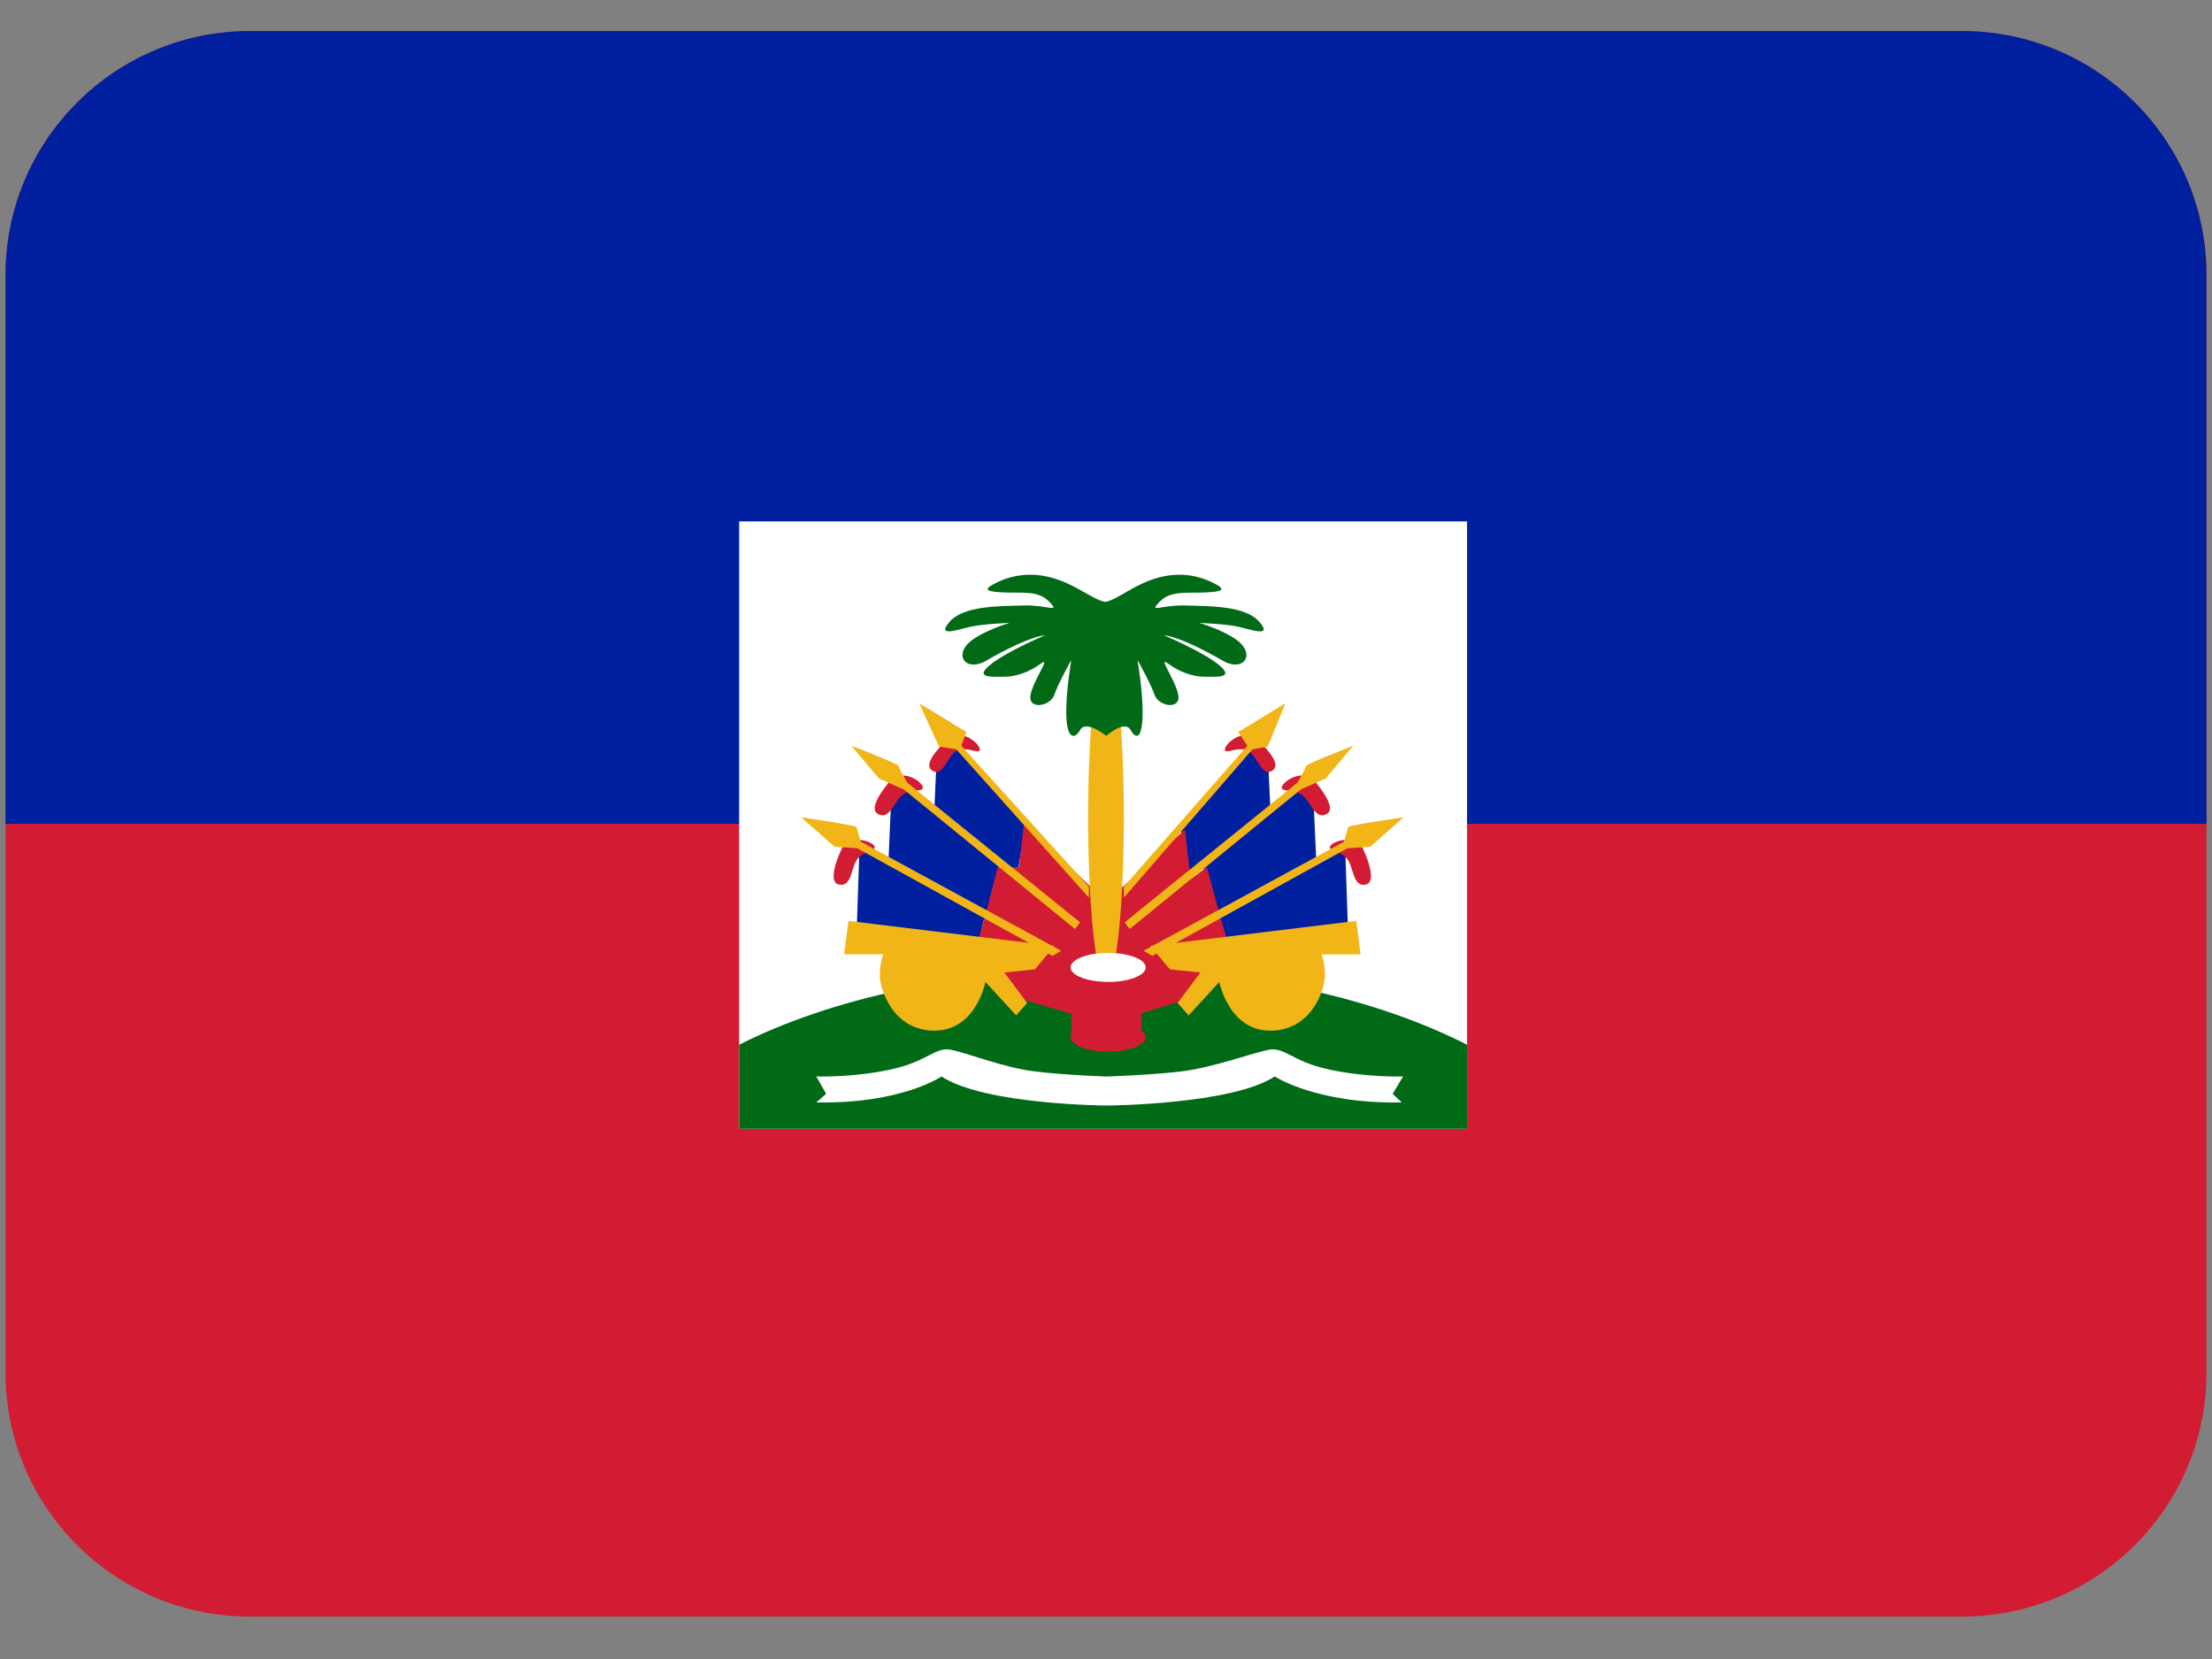
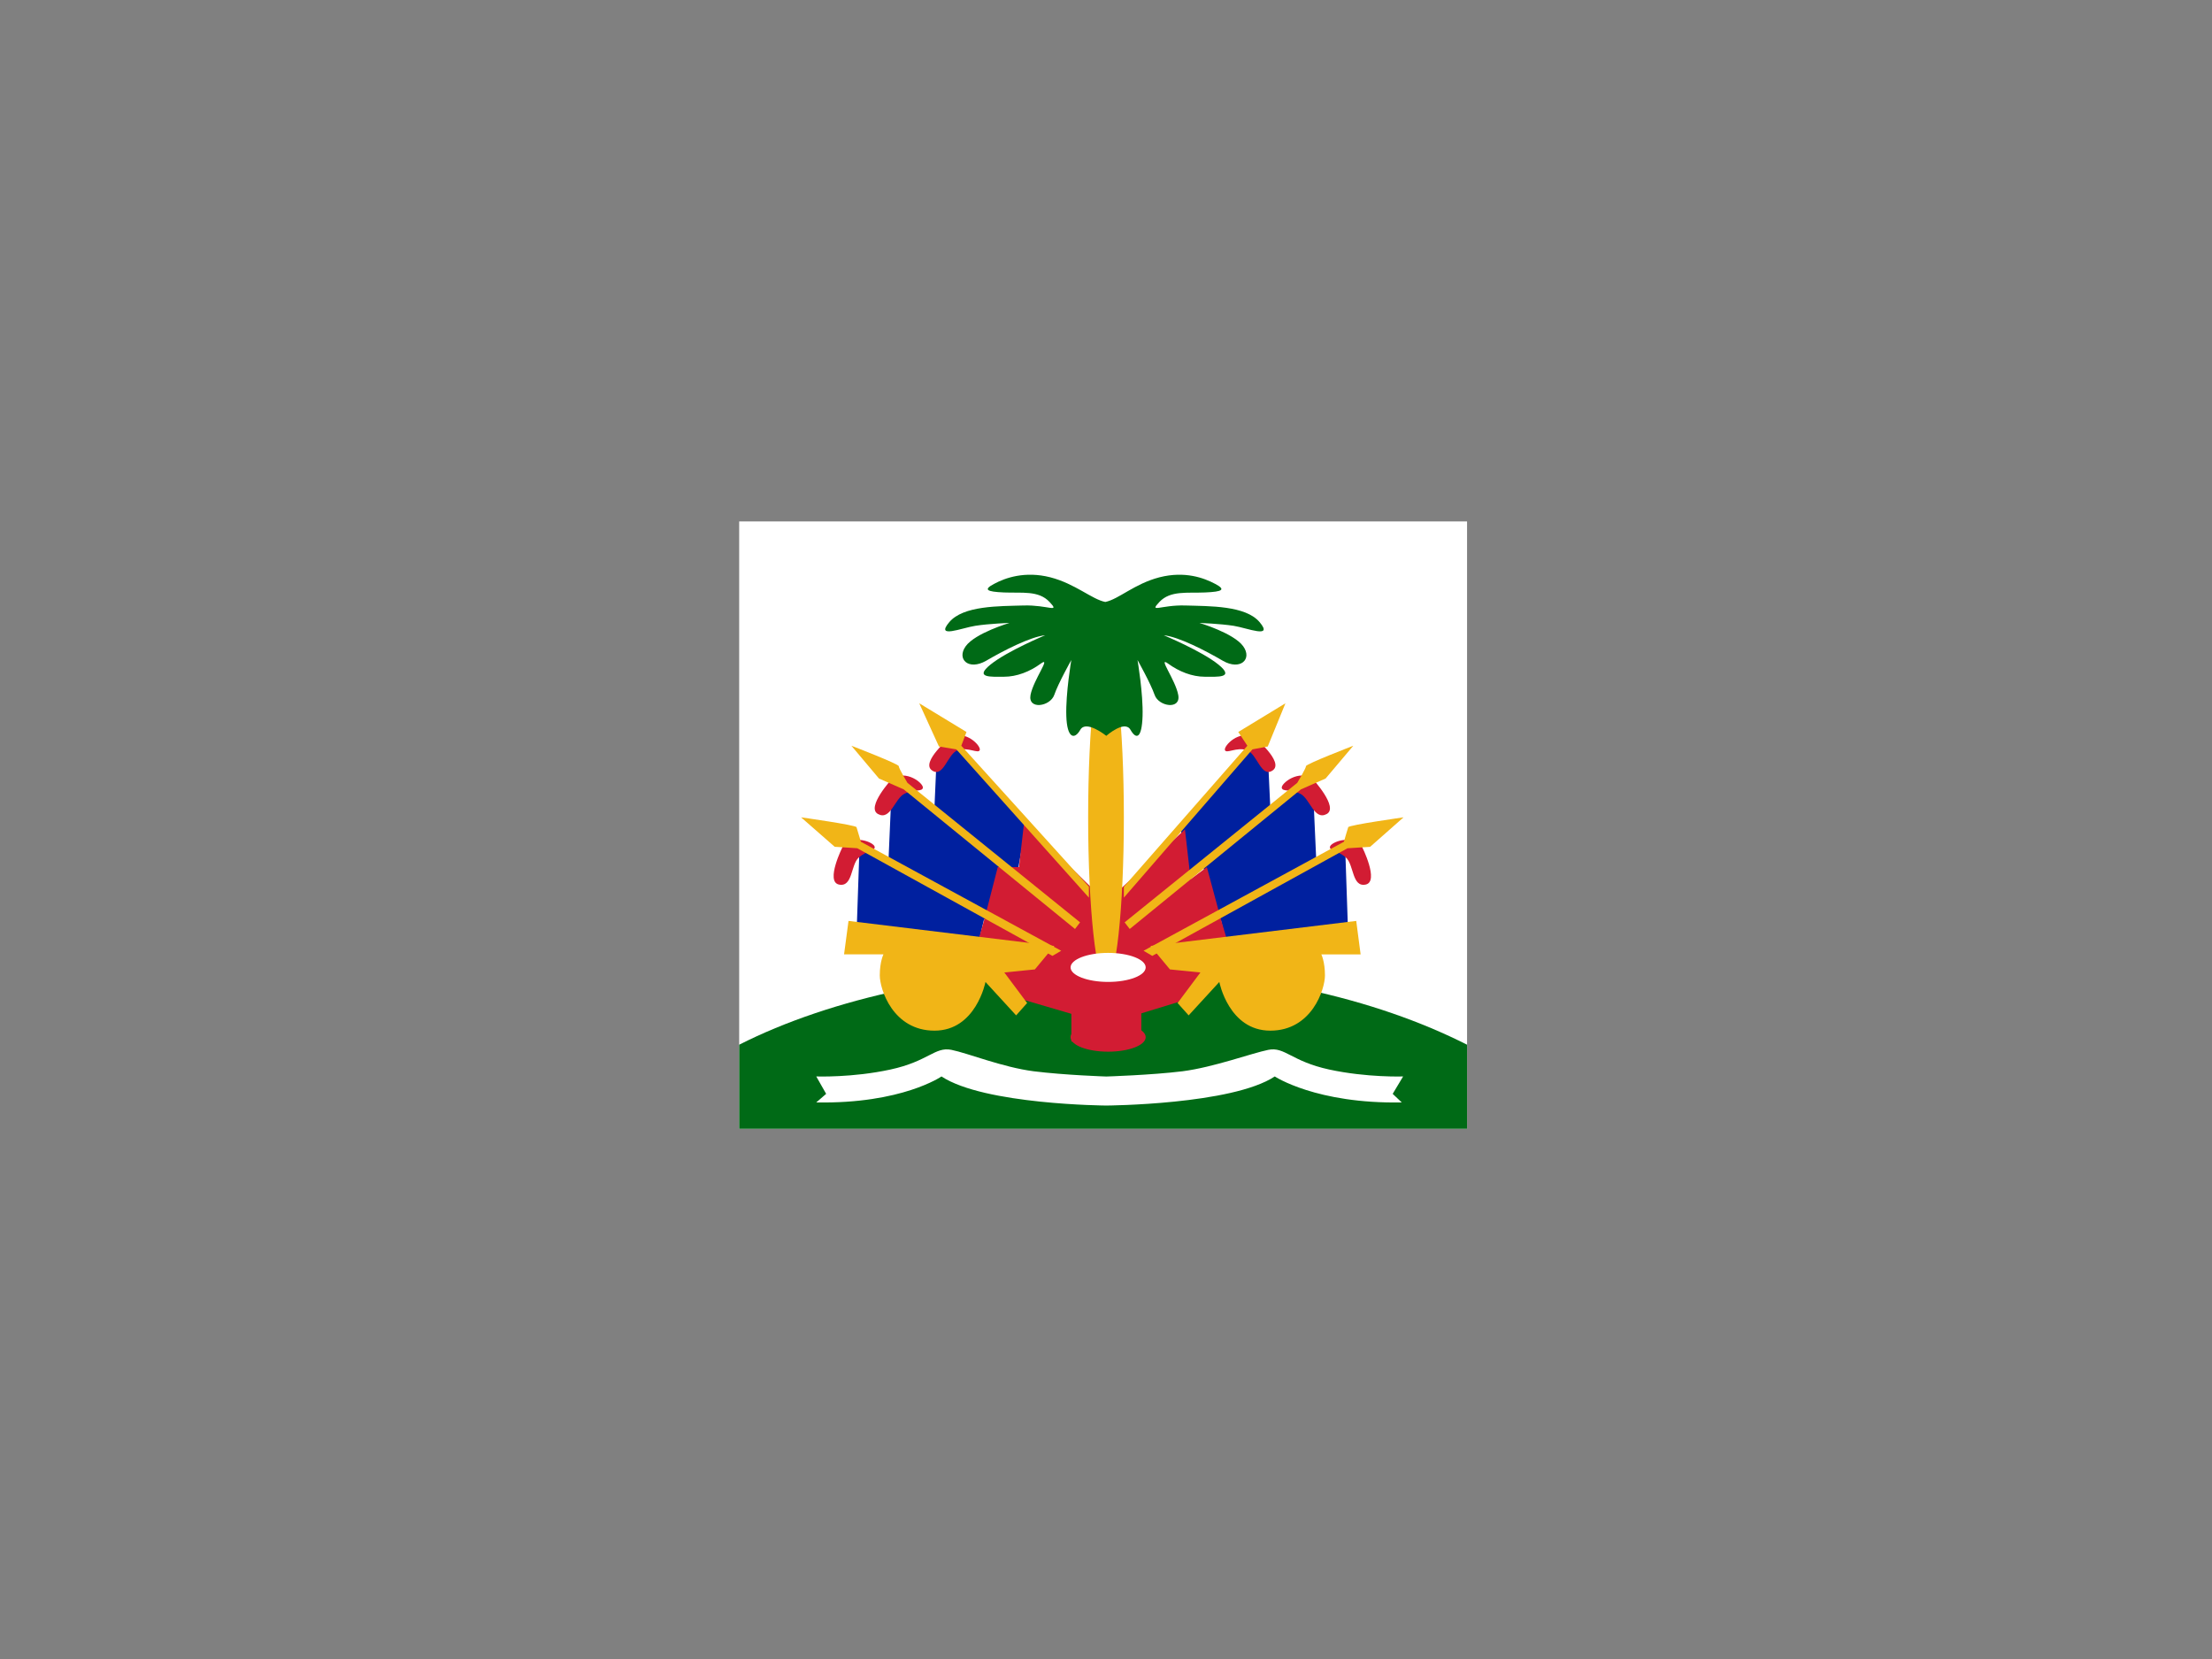
<svg xmlns="http://www.w3.org/2000/svg" width="200" viewBox="0 0 150 112.5" height="150" preserveAspectRatio="xMidYMid meet">
  <rect x="0" y="0" width="150" height="112.5" fill="#808080" stroke="none" />
  <defs>
    <clipPath id="370ddac560">
-       <path d="M 0.332 2.105 L 149.668 2.105 L 149.668 109.625 L 0.332 109.625 Z M 0.332 2.105 " clip-rule="nonzero" />
-     </clipPath>
+       </clipPath>
    <clipPath id="8c2557b01e">
-       <path d="M 0.332 2.105 L 149.668 2.105 L 149.668 56 L 0.332 56 Z M 0.332 2.105 " clip-rule="nonzero" />
-     </clipPath>
+       </clipPath>
  </defs>
  <g clip-path="url(#370ddac560)">
    <path fill="#d21c33" d="M 149.625 93.086 C 149.625 102.219 142.199 109.625 133.039 109.625 L 16.957 109.625 C 7.801 109.625 0.375 102.219 0.375 93.086 L 0.375 18.645 C 0.375 9.512 7.801 2.105 16.957 2.105 L 133.039 2.105 C 142.199 2.105 149.625 9.512 149.625 18.645 Z M 149.625 93.086 " fill-opacity="1" fill-rule="nonzero" />
  </g>
  <g clip-path="url(#8c2557b01e)">
-     <path fill="#00209f" d="M 133.039 2.105 L 16.957 2.105 C 7.801 2.105 0.375 9.512 0.375 18.645 L 0.375 55.867 L 149.625 55.867 L 149.625 18.645 C 149.625 9.512 142.199 2.105 133.039 2.105 Z M 133.039 2.105 " fill-opacity="1" fill-rule="nonzero" />
-   </g>
+     </g>
  <path fill="#ffffff" d="M 50.125 35.359 L 99.484 35.359 L 99.484 76.543 L 50.125 76.543 Z M 50.125 35.359 " fill-opacity="1" fill-rule="nonzero" />
  <path fill="#006a16" d="M 99.484 70.844 C 93.27 67.695 84.855 65.727 75.02 65.727 C 65.195 65.727 56.34 67.695 50.125 70.844 L 50.125 76.543 L 99.484 76.543 Z M 99.484 70.844 " fill-opacity="1" fill-rule="nonzero" />
  <path fill="#00209f" d="M 64.73 50.57 L 69.562 55.992 L 68.957 59.395 L 67.91 58.801 L 66.969 62.352 L 66.727 62.352 L 66.281 64.223 L 58.078 63.531 L 58.277 57.691 L 60.254 58.258 L 60.492 52.809 L 63.367 54.758 L 63.512 51.457 Z M 64.73 50.57 " fill-opacity="1" fill-rule="nonzero" />
  <path fill="#d21c33" d="M 75.02 61.168 L 75.02 69.445 L 68.801 67.621 L 67.219 65.305 L 66.133 64.516 L 66.727 62.426 L 67.66 58.801 L 69.098 58.801 L 69.449 55.746 Z M 57.141 57.422 C 57.883 56.535 59.266 57.125 59.312 57.422 C 59.363 57.719 58.77 57.664 58.227 58.16 C 57.684 58.652 57.832 60.18 56.891 59.984 C 55.953 59.785 57.141 57.422 57.141 57.422 Z M 60.492 52.809 C 61.453 52.164 62.621 53.117 62.582 53.414 C 62.547 53.711 61.992 53.5 61.336 53.824 C 60.676 54.145 60.395 55.656 59.543 55.203 C 58.699 54.754 60.492 52.809 60.492 52.809 Z M 64.449 49.988 C 65.48 49.473 66.52 50.566 66.441 50.855 C 66.367 51.148 65.645 50.633 64.949 50.871 C 64.254 51.105 63.98 52.797 63.195 52.238 C 62.414 51.684 64.449 49.988 64.449 49.988 Z M 64.449 49.988 " fill-opacity="1" fill-rule="nonzero" />
  <path fill="#f1b517" d="M 62.336 47.691 L 65.539 49.637 L 65.188 50.57 L 73.84 60.129 L 73.84 60.871 L 64.848 50.816 L 63.672 50.621 Z M 57.734 50.57 C 57.734 50.57 60.945 51.805 60.945 51.953 C 60.945 52.102 61.535 53.086 61.535 53.086 L 73.242 62.547 L 72.898 62.996 L 61.285 53.531 L 59.605 52.793 Z M 54.324 55.426 C 54.324 55.426 58.031 55.945 58.082 56.094 C 58.129 56.242 58.379 57.082 58.379 57.082 L 71.961 64.473 L 71.367 64.82 L 58.129 57.52 L 56.602 57.422 Z M 54.324 55.426 " fill-opacity="1" fill-rule="nonzero" />
  <path fill="#f1b517" d="M 57.539 62.449 L 71.496 64.148 L 70.176 65.738 L 68.105 65.945 L 69.652 68.016 L 68.906 68.855 L 66.828 66.59 C 66.828 66.59 66.188 69.891 63.371 69.891 C 60.555 69.891 59.66 67.082 59.66 66.141 C 59.66 65.203 59.91 64.715 59.91 64.715 L 57.238 64.715 Z M 57.539 62.449 " fill-opacity="1" fill-rule="nonzero" />
  <path fill="#00209f" d="M 85.137 50.273 L 80.09 56.242 L 80.297 59.688 L 81.598 58.801 L 82.531 62.352 L 82.781 62.352 L 83.227 64.223 L 91.426 63.531 L 91.227 57.691 L 89.254 58.258 L 89.008 52.809 L 86.141 54.758 L 85.988 51.457 Z M 85.137 50.273 " fill-opacity="1" fill-rule="nonzero" />
  <path fill="#d21c33" d="M 75.02 61.168 L 75.02 69.445 L 80.973 67.621 L 82.422 65.305 L 83.441 64.516 L 82.816 62.426 L 81.84 58.801 L 80.738 59.621 L 80.355 56.242 Z M 92.363 57.422 C 91.617 56.535 90.23 57.125 90.188 57.422 C 90.137 57.719 90.734 57.664 91.277 58.16 C 91.82 58.652 91.676 60.18 92.609 59.984 C 93.547 59.785 92.363 57.422 92.363 57.422 Z M 89.008 52.809 C 88.051 52.164 86.887 53.117 86.918 53.414 C 86.957 53.711 87.512 53.5 88.172 53.824 C 88.832 54.145 89.109 55.656 89.961 55.203 C 90.805 54.754 89.008 52.809 89.008 52.809 Z M 85.059 49.988 C 84.02 49.473 82.992 50.566 83.062 50.855 C 83.137 51.148 83.859 50.633 84.551 50.871 C 85.25 51.105 85.527 52.797 86.309 52.238 C 87.094 51.684 85.059 49.988 85.059 49.988 Z M 85.059 49.988 " fill-opacity="1" fill-rule="nonzero" />
  <path fill="#f1b517" d="M 87.168 47.691 L 83.969 49.637 L 84.586 50.57 L 76.211 60.129 L 76.211 60.871 L 84.93 50.816 L 85.969 50.621 Z M 91.77 50.57 C 91.77 50.57 88.562 51.805 88.562 51.953 C 88.562 52.102 87.969 53.086 87.969 53.086 L 76.262 62.547 L 76.609 62.996 L 88.215 53.531 L 89.891 52.793 Z M 95.176 55.426 C 95.176 55.426 91.473 55.945 91.426 56.094 C 91.371 56.242 91.133 57.082 91.133 57.082 L 77.547 64.473 L 78.137 64.82 L 91.375 57.523 L 92.91 57.426 Z M 95.176 55.426 " fill-opacity="1" fill-rule="nonzero" />
  <path fill="#f1b517" d="M 91.969 62.449 L 78.016 64.148 L 79.336 65.738 L 81.402 65.945 L 79.855 68.016 L 80.605 68.855 L 82.684 66.59 C 82.684 66.59 83.324 69.891 86.141 69.891 C 88.957 69.891 89.848 67.082 89.848 66.145 C 89.848 65.207 89.602 64.719 89.602 64.719 L 92.266 64.719 Z M 91.969 62.449 " fill-opacity="1" fill-rule="nonzero" />
  <path fill="#ffffff" d="M 95.148 72.996 C 95.148 72.996 92.703 73.082 90.137 72.527 C 87.57 71.969 87.125 70.969 86.012 71.191 C 84.895 71.414 82.309 72.371 80.191 72.645 C 78.066 72.906 75.02 73 75.02 73 C 75.02 73 72.219 72.91 70.094 72.645 C 67.973 72.371 65.629 71.414 64.512 71.191 C 63.395 70.969 62.949 71.973 60.379 72.527 C 57.812 73.086 55.352 72.996 55.352 72.996 L 56.023 74.176 L 55.352 74.758 C 61.16 74.863 63.844 72.996 63.844 72.996 C 66.746 74.914 75.02 74.969 75.02 74.969 C 75.02 74.969 83.543 74.914 86.445 72.996 C 86.445 72.996 89.25 74.863 95.055 74.758 L 94.441 74.176 Z M 95.148 72.996 " fill-opacity="1" fill-rule="nonzero" />
  <path fill="#f1b517" d="M 76.211 55.426 C 76.211 61.59 75.672 66.59 75 66.59 C 74.332 66.59 73.789 61.59 73.789 55.426 C 73.789 49.262 74.332 44.266 75 44.266 C 75.672 44.266 76.211 49.262 76.211 55.426 Z M 76.211 55.426 " fill-opacity="1" fill-rule="nonzero" />
  <path fill="#d21c33" d="M 72.652 65.898 L 77.395 65.898 L 77.395 70.633 L 72.652 70.633 Z M 72.652 65.898 " fill-opacity="1" fill-rule="nonzero" />
  <path fill="#ffffff" d="M 77.691 65.602 C 77.691 66.145 76.555 66.586 75.145 66.586 C 73.738 66.586 72.598 66.141 72.598 65.602 C 72.598 65.059 73.738 64.617 75.145 64.617 C 76.555 64.617 77.691 65.059 77.691 65.602 Z M 77.691 65.602 " fill-opacity="1" fill-rule="nonzero" />
  <path fill="#d21c33" d="M 77.691 70.332 C 77.691 70.879 76.555 71.316 75.145 71.316 C 73.738 71.316 72.598 70.879 72.598 70.332 C 72.598 69.785 73.738 69.348 75.145 69.348 C 76.555 69.348 77.691 69.785 77.691 70.332 Z M 77.691 70.332 " fill-opacity="1" fill-rule="nonzero" />
  <path fill="#006a16" d="M 85.422 42.195 C 84.473 41.059 82.031 41.109 80.371 41.059 C 78.719 41.012 77.883 41.602 78.625 40.816 C 79.367 40.031 80.508 40.23 81.715 40.176 C 82.926 40.125 83.137 39.98 82.395 39.59 C 81.652 39.195 80.352 38.707 78.625 39.148 C 76.93 39.586 75.859 40.637 74.953 40.82 C 74.051 40.645 72.918 39.586 71.223 39.148 C 69.496 38.707 68.156 39.191 67.418 39.59 C 66.676 39.98 66.875 40.125 68.086 40.176 C 69.297 40.227 70.426 40.027 71.168 40.816 C 71.91 41.605 71.07 41.012 69.414 41.059 C 67.762 41.109 65.316 41.059 64.367 42.195 C 63.418 43.328 65.191 42.586 66.133 42.438 C 67.07 42.289 68.453 42.242 68.453 42.242 C 68.453 42.242 66.133 42.93 65.488 43.82 C 64.848 44.703 65.684 45.492 66.875 44.805 C 68.059 44.113 69.887 43.176 70.875 43.078 C 70.875 43.078 68.305 44.145 67.168 45.066 C 66.031 45.988 67.223 45.891 68.086 45.891 C 68.945 45.891 69.836 45.547 70.578 45 C 71.32 44.461 70.086 46.086 69.883 47.121 C 69.688 48.156 71.219 47.914 71.492 47.121 C 71.762 46.332 72.648 44.758 72.648 44.758 C 72.648 44.758 72.258 47.023 72.309 48.555 C 72.359 50.082 72.863 50.18 73.258 49.488 C 73.652 48.797 75.02 49.898 75.02 49.898 C 75.02 49.898 76.266 48.797 76.66 49.488 C 77.055 50.18 77.43 50.078 77.48 48.555 C 77.527 47.027 77.137 44.758 77.137 44.758 C 77.137 44.758 78.023 46.332 78.297 47.121 C 78.566 47.914 80.098 48.156 79.898 47.121 C 79.707 46.09 78.469 44.461 79.211 45 C 79.953 45.543 80.84 45.891 81.703 45.891 C 82.57 45.891 83.758 45.988 82.625 45.066 C 81.488 44.145 78.918 43.078 78.918 43.078 C 79.91 43.176 81.734 44.113 82.918 44.805 C 84.105 45.492 84.941 44.703 84.301 43.82 C 83.656 42.93 81.336 42.242 81.336 42.242 C 81.336 42.242 82.719 42.293 83.66 42.438 C 84.598 42.59 86.371 43.328 85.422 42.195 Z M 85.422 42.195 " fill-opacity="1" fill-rule="nonzero" />
</svg>